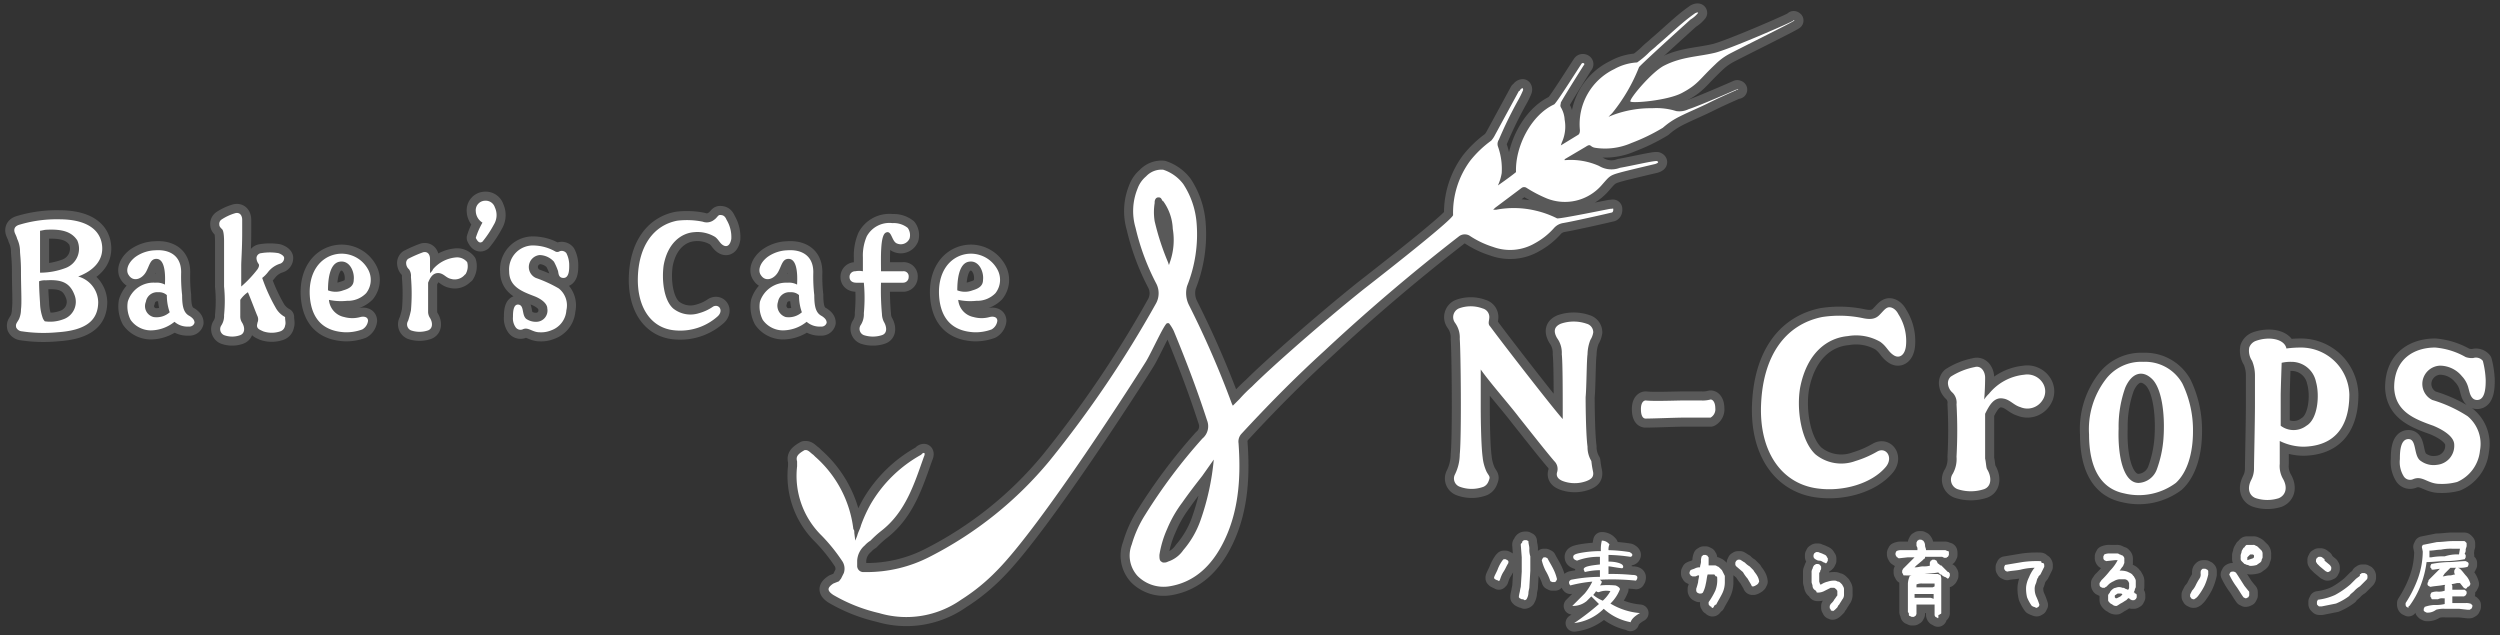
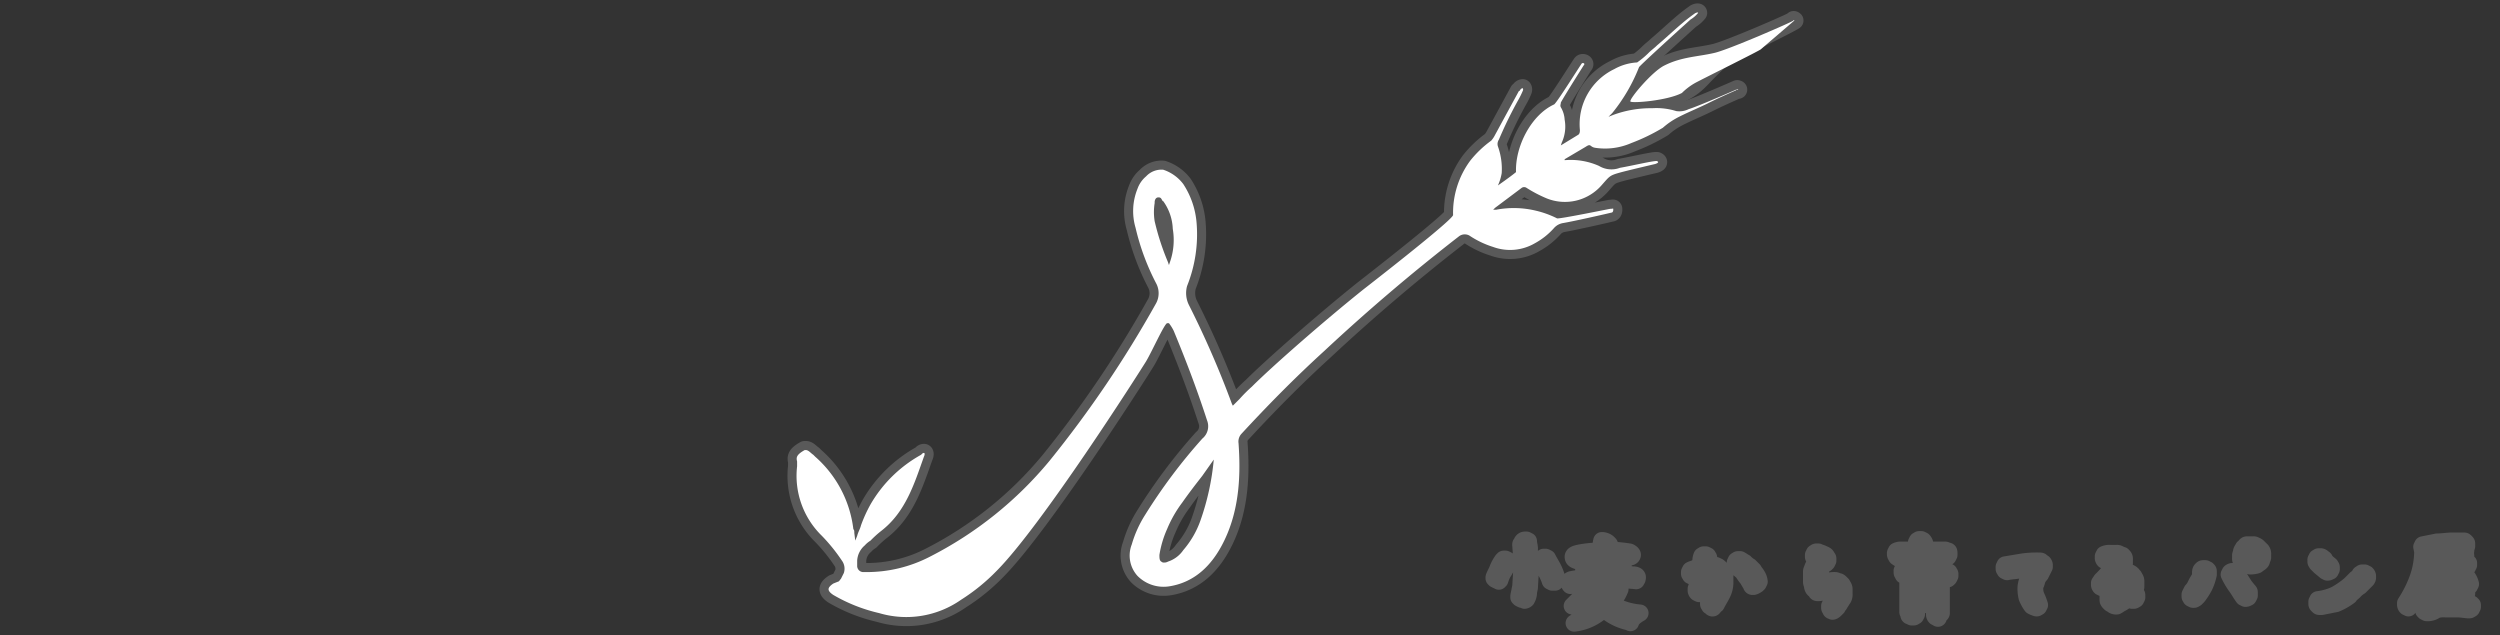
<svg xmlns="http://www.w3.org/2000/svg" id="レイヤー_1" data-name="レイヤー 1" viewBox="0 0 262.2 66.61">
  <rect x="0" y="0" width="262.2" height="66.61" fill="#333333" stroke="none" />
  <defs>
    <style>.cls-1,.cls-2{fill:#595959;stroke:#595959;stroke-linecap:round;stroke-linejoin:round}.cls-1{stroke-width:1.8px}.cls-2{stroke-width:1.9px}.cls-3{fill:#fff}</style>
  </defs>
  <path d="m157 60.85-.2-.1-.1-.1v-.1c.1-.3.3-.6.4-.9a4.05 4.05 0 0 1 .5-.9l.1-.1h.2l.2.1.1.1v.2c-.2.3-.3.6-.5.9s-.3.6-.4.9l-.1.1a.31.31 0 0 0-.2-.1m2.6 2-.2-.1-.1-.1v-.1a4.33 4.33 0 0 1 .1-.5 4.33 4.33 0 0 1 .1-.5l.1-1.6v-.6h0v-.9l-.1-1.3c0-.1 0-.1.1-.2s0-.1.1-.2a.35.35 0 0 1 .2-.1h.2l.2.1c0 .3.1.5.1.8a2.2 2.2 0 0 0 .1.8v1.5l-.1 1.7c0 .2-.1.4-.1.7a1.42 1.42 0 0 1-.2.6.35.35 0 0 1-.2.1.37.37 0 0 0-.3-.1m3.2-1.8-.2-.1a5.36 5.36 0 0 0-.5-1.1 4.87 4.87 0 0 1-.4-1.1l.1-.2.1-.1h.2l.2.1c.2.4.4.7.6 1.1a4.87 4.87 0 0 1 .4 1.1l-.1.2-.1.1h-.3M171 65.25a5.72 5.72 0 0 1-2.8-1.4 5.25 5.25 0 0 1-3.1 1.5 26.44 26.44 0 0 0 2.6-2l-.8-.8-.5.5a2.26 2.26 0 0 1-1.5.5l1.3-1.3A6 6 0 0 0 167 61a13.66 13.66 0 0 0-2.3.4c-.2-.2-.2-.5.1-.6a16 16 0 0 1 3-.3v-.7a7 7 0 0 0-1.6.2c0-.1-.1-.2-.1-.3 0-.3.8-.4 1.7-.5v-.8a6.37 6.37 0 0 0-2.4.4c-.3-.1-.4-.2-.4-.4s.2-.3.7-.4a11.8 11.8 0 0 1 2.2-.2 3.75 3.75 0 0 1 .1-1.1 1 1 0 0 1 .8.4 1.27 1.27 0 0 0-.1.6 16.35 16.35 0 0 1 2.2.2q.3.15.3.3a.22.22 0 0 1-.2.2 17.85 17.85 0 0 0-2.3-.2v.7c.8 0 1.4.2 1.5.4s0 .3-.1.3c-.8-.1-1.2-.2-1.4-.2v.8a21.75 21.75 0 0 1 2.5.1c.4 0 .6.1.5.4 0 .1-.1.1-.1.2a24.44 24.44 0 0 0-3.8-.1l.2.2a.76.76 0 0 1-.2.4 8.55 8.55 0 0 1 1.6 0c.1 0 .5.2.5.4a4.18 4.18 0 0 1-1 1.5 7.09 7.09 0 0 0 3.1 1c-.7.4-.9.7-1 1m-3.3-3.2a.37.37 0 0 1-.3-.1 4 4 0 0 1-.3.4 3.74 3.74 0 0 0 1 .6 3.92 3.92 0 0 0 .8-1 2.13 2.13 0 0 0-1.2.1M179.5 63.65l-.2-.1c0-.1-.1-.1-.1-.2v-.2a7.46 7.46 0 0 0 .7-1.2 3 3 0 0 0 .2-1.3c0-.1 0-.2-.1-.2s-.1-.1-.2-.2h-.7c-.1.3-.1.6-.2 1a3.18 3.18 0 0 1-.3.9.35.35 0 0 1-.2.1h-.2l-.2-.1a.35.35 0 0 1-.1-.2v-.2a6.37 6.37 0 0 0 .2-.7c0-.2.1-.5.1-.7h-.1c-.1 0-.2.1-.3.1h-.3l-.2-.1c0-.1-.1-.1-.1-.2V60l.1-.2c.2-.1.3-.1.5-.2a1.09 1.09 0 0 1 .5-.1c0-.2.1-.4.1-.6a1.27 1.27 0 0 1 .1-.6c.1 0 .1-.1.2-.1h.2l.2.1c0 .1.1.1.1.2v.8h.6a.37.37 0 0 1 .3.1c.1 0 .2.1.3.2l.2.2.3.6v.7a2.66 2.66 0 0 1-.3 1.2c-.2.4-.4.7-.6 1.1-.1 0-.1.1-.2.1-.1.3-.2.3-.3.2m4.4-2.2h-.1a.1.1 0 0 1-.1-.1c-.1-.2-.3-.5-.4-.7a4.23 4.23 0 0 1-.5-.7l-.7-.6a.35.35 0 0 1-.1-.2V59l.1-.2c.1 0 .1-.1.2-.1h.2c.2.1.3.2.5.3a2.18 2.18 0 0 0 .5.4l.3.3.1.1h0c.1.2.3.4.4.6a1.42 1.42 0 0 1 .2.6l-.1.2-.1.1c-.3.2-.4.2-.4.2M192.2 64.05h-.1a.1.1 0 0 1-.1-.1c0-.1-.1-.1-.1-.2v-.2l.1-.2.1-.1a1.38 1.38 0 0 0 .3-.4c.1-.1.2-.3.3-.4v-.4c0-.1 0-.1-.1-.2a.1.1 0 0 0-.1-.1c-.1-.1-.1-.1-.2-.1h-.3l-.6.3a1.45 1.45 0 0 1-.7.2c-.1 0-.2 0-.2-.1s-.1-.1-.2-.2a.52.52 0 0 1-.2-.4c0-.1-.1-.3-.1-.4v-1a.6.6 0 0 1 .1-.4.76.76 0 0 1 .2-.4c.1 0 .1-.1.2-.1h.2l.2.1c0 .1.1.1.1.2v.2a.35.35 0 0 1-.1.2c0 .1 0 .2-.1.2V61l.1.3h.1a2.12 2.12 0 0 1 .7-.3 2 2 0 0 1 .8-.1c.1 0 .2.1.3.1s.2.1.3.2l.1.1c.1.2.2.3.2.5v.6a.76.76 0 0 1-.2.5c-.1.2-.2.3-.3.5l-.1.1h0l-.1.2-.1.1h0l-.1.1c-.2.2-.3.2-.3.2m-.9-5.1c-.2-.1-.3-.2-.5-.2s-.3-.1-.5-.2c0-.1-.1-.1-.1-.2v-.2l.1-.2c.1 0 .1-.1.2-.1h.2c.2.1.3.1.5.2s.3.1.4.3.1.1.1.2v.2l-.1.2-.1.1a.31.31 0 0 0-.2-.1M203.9 60.45c-.1 0-.1 0-.2-.1s-.1-.1-.2-.1l-.2-.2h-.1c-.5.1-1.1.1-1.7.2a9.7 9.7 0 0 1-1.7.1h-.1a.1.1 0 0 1-.1-.1c0-.1-.1-.1-.1-.2v-.2l.1-.2.4-.4.5-.5.3-.3h-.7l-.9.1c-.1 0-.1 0-.2-.1a.1.1 0 0 1-.1-.1.35.35 0 0 1-.1-.2V58l.1-.2a1.09 1.09 0 0 1 .5-.1h1.7v-.2c0-.1-.1-.2-.1-.3v-.3l.1-.2c.1 0 .1-.1.2-.1h.2l.2.1a.76.76 0 0 1 .2.5c0 .2.1.3.1.5h2c.1 0 .2.1.3.1s.1.1.1.2v.2l-.1.2c-.1 0-.1.1-.2.1h-.2l-.2-.1h-1.8v.1a.1.1 0 0 1-.1.1l-.1.1-.1.1-.6.5h0l-.1.1-.1.1h.1c.3 0 .5-.1.8-.1a2.2 2.2 0 0 0 .8-.1v.1c-.1 0-.1-.1-.1-.2V59l.1-.2c.1 0 .1-.1.2-.1h.2l.2.1.1.2c0 .1.1.1.2.2s.1.1.2.1l.1.1.2.2.2.2.1.1.1.1h.1c0 .1.1.1.1.2v.2l-.1.2-.1.1c-.3-.2-.3-.2-.4-.2m-.7 4.3-.2-.1a.35.35 0 0 1-.1-.2v-1.1H201v1l-.1.2c-.1 0-.1.1-.2.1h-.2l-.2-.1c-.1 0-.1-.1-.1-.2s0-.1-.1-.2v-3a2.35 2.35 0 0 1 .2-.8 5 5 0 0 1 1.2-.2h1.7c.1 0 .2.1.3.1a.9.9 0 0 1 .1.5v3.5a.1.1 0 0 1-.1.1.35.35 0 0 1-.2.1c0 .3 0 .4-.1.3m-.4-2h0v-.5h-2v.4h1.7l.3.1Zm.1-1.3v-.3h-1.3a1.27 1.27 0 0 0-.6.1v.3h1.7ZM213.3 63.65l-.2-.1a4.05 4.05 0 0 1-.5-.9 3.75 3.75 0 0 1-.1-1.1 2.93 2.93 0 0 1 .3-1 4.05 4.05 0 0 1 .5-.9l.1-.1h-.1a6.75 6.75 0 0 0-1.4.2c-.5.1-.9.1-1.4.2l-.2-.1c0-.1-.1-.1-.1-.2v-.2l.1-.2 1.8-.3a10.87 10.87 0 0 1 1.8-.1c.1 0 .2 0 .2.1s.1.1.2.1a.35.35 0 0 1 .1.2v.2l-.1.2h0l-.1.2h0l-.2.4h0l-.2.2a.35.35 0 0 1-.1.2c-.1.2-.1.4-.2.6a1.27 1.27 0 0 0-.1.6 1.88 1.88 0 0 0 .2.8 6.89 6.89 0 0 1 .3.8l-.1.2c-.1 0-.1.1-.2.1s-.2-.1-.3-.1M222 63.55a.6.6 0 0 1-.4-.1c-.1-.1-.2-.1-.3-.2s-.2-.2-.2-.3v-.4a.37.37 0 0 1 .1-.3c.1-.1.1-.2.2-.3s.3-.3.5-.3a.85.85 0 0 1 .7 0 .37.37 0 0 1 .3.1c.1 0 .2.1.3.1a.37.37 0 0 0 .1-.3v-.4l-.1-.2a.52.52 0 0 0-.4-.2h-.5a1.42 1.42 0 0 0-.6.2 2.19 2.19 0 0 0-.5.3h0l-.2.2-.1.1c-.1 0-.1.1-.2.1h-.2l-.2-.1a.35.35 0 0 1-.1-.2v-.2l.2-.3a9 9 0 0 0 .9-1 4.44 4.44 0 0 0 .8-1.1h-.3l-.9.1-.2-.1a.35.35 0 0 1-.1-.2v-.2l.1-.2a1.27 1.27 0 0 1 .6-.1h.7a.37.37 0 0 1 .3.1c.1 0 .2.1.3.1l.1.1a.37.37 0 0 1 .1.3v.4c-.1.2-.1.3-.2.4s-.2.3-.3.4a2.2 2.2 0 0 1 .8.1c.2.1.5.2.6.4l.1.1h0c.1.2.2.3.2.5v.6c0 .1-.1.2-.1.3s-.1.2-.1.3h.1v.1h.1c.1.1.1.1.1.2v.2l-.1.2c-.1 0-.1.1-.2.1h-.2l-.2-.1-.1-.1h-.1l-.1.1h0l-.1.1c-.2.1-.3.2-.5.3s-.3.2-.5.3m.4-1 .1-.1.1-.1c-.1-.1-.1-.1-.2-.1h-.3l-.3.2v.2l.1.1h.1ZM230 62.85l-.2-.1c0-.1-.1-.1-.1-.2v-.2l.1-.2.1-.2a2.09 2.09 0 0 0 .4-.6 5.74 5.74 0 0 1 .4-.7.75.75 0 0 0 .1-.5c0-.2 0-.3.1-.4s.1-.1.2-.1h.2l.2.1c.1.1.1.1.1.2v.3a5.64 5.64 0 0 1-.4 1.2 6.73 6.73 0 0 1-.7 1.1l-.2.2h0c-.1 0-.1.1-.2.1h-.1m5.5-.1-.2-.1c-.3-.4-.5-.8-.8-1.2a7.46 7.46 0 0 1-.7-1.2l.1-.2a.35.35 0 0 1 .2-.1h.2l.2.1.2.3h0l.7 1.1.4.5c.1.1.1.1.1.2v.3l-.1.2c-.1 0-.1.1-.3.1h0m.5-3.4c-.1 0-.2-.1-.3-.1s-.2-.1-.3-.1l-.1-.1-.2-.2a.37.37 0 0 1-.1-.3v-.3c0-.1.1-.3.1-.4s.1-.2.2-.4c.1 0 .1-.1.2-.2s.1-.1.2-.1h.6a.37.37 0 0 1 .3.1c.1 0 .2.1.3.2l.2.2a.52.52 0 0 1 .2.4v.4c0 .1-.1.2-.1.3a.35.35 0 0 1-.1.2h0c-.1.1-.3.2-.4.3a2.25 2.25 0 0 1-.7.1m.3-.8.1-.1v-.2c-.1-.1-.1-.1-.2-.1h-.2l-.1.1-.2.2v.2h0v.1l.6-.2ZM244.1 60l-.2-.1-.6-.5-.3-.3c0-.1-.1-.1-.1-.2v-.2l.1-.2c.1 0 .1-.1.2-.1h.2a.35.35 0 0 1 .2.1c.1.1.2.1.2.2v.1l.6.5c0 .1.1.1.1.2v.2l-.1.2c-.1 0-.1.1-.3.1h0m-.6 3.6h-.2c-.1 0-.1 0-.2-.1s-.1-.1-.1-.2v-.2l.1-.2a6.07 6.07 0 0 0 1.8-.5 9.06 9.06 0 0 0 1.6-1.1l.6-.6.4-.3v-.1a.1.1 0 0 1 .1-.1c.1-.1.1-.1.2-.1h.2l.2.1a.35.35 0 0 1 .1.2v.2a.35.35 0 0 1-.1.2l-.2.2h0l-.2.2-.2.2-.1.1a2.65 2.65 0 0 0-.6.5c-.2.2-.4.3-.5.5a6.38 6.38 0 0 1-1.4.8l-1.5.3M252.6 63.75l-.2-.1a.35.35 0 0 1-.1-.2v-.2a12.64 12.64 0 0 0 1.3-2.6 8.68 8.68 0 0 0 .5-2.8l-.1-.5.1-.2 1.5-.3c.5 0 1.1-.1 1.6-.1h1.2c.1 0 .1 0 .2.1s.1.1.1.2v.2c0 .1-.1.3-.1.4a.6.6 0 0 1-.1.4c0 .1.1.1.1.2v.2l-.1.2a12.31 12.31 0 0 1-2 .2c-.7 0-1.3.1-2 .1a10.55 10.55 0 0 1-.6 2.4 9.41 9.41 0 0 1-1.2 2.2c-.1 0-.1.1-.1.2h0m1.9.5-.2-.1-.1-.1v-.2l.1-.2a3.55 3.55 0 0 1 1-.2 4.1 4.1 0 0 0 1.1-.1v-.6h-.2a.9.9 0 0 0-.5.1h-.6a.1.1 0 0 1-.1-.1c0-.1-.1-.1-.1-.2v-.2l.1-.2a1.48 1.48 0 0 1 .7-.1 1.7 1.7 0 0 0 .7-.1v-.5l.1-.2c.1 0 .1-.1.2-.1h.2l.2.1a.37.37 0 0 1 .1.3v.3h1.2c.1 0 .1 0 .2.1l.1.1v.2l-.1.2c-.1 0-.1.1-.2.1h-1.2v.7h1.4a1.27 1.27 0 0 1 .6.1.1.1 0 0 0 .1.1v.2l-.1.2c-.1 0-.1.1-.2.1h-.2l-.9-.1h-1.5a2.77 2.77 0 0 0-.9.1 1.43 1.43 0 0 1-1 .3m4.1-2.5-.2-.1-.4-.5h-.3a6.75 6.75 0 0 1-1.4.2c-.5.1-.9.1-1.4.2l-.2-.1-.1-.1v-.2l.1-.2h0v-.1l.2-.2.1-.1.1-.1.7-.7.1-.1h0l-.7.1h-.1a.1.1 0 0 1-.1-.1.1.1 0 0 0-.1-.1v-.2l.1-.2a11 11 0 0 1 1.8-.2c.6 0 1.2-.1 1.8-.1l.2.1.1.1v.2l-.1.2a2.77 2.77 0 0 1-.9.1h-.9l-.1.1-.4.4-.1.1-.2.3h0c.2 0 .4-.1.7-.1s.4-.1.6-.1a.35.35 0 0 1-.1-.2v-.2l.1-.2.1-.1h.2l.2.1.1.1c.2.2.4.5.6.7a2 2 0 0 1 .4.8l-.1.2a.35.35 0 0 1-.2.1c-.1.2-.2.2-.2.2m-.7-3.6h0l.1-.6h-.8a4.87 4.87 0 0 0-1.2.1c-.4 0-.8.1-1.2.1v.7h.2a7.08 7.08 0 0 1 1.4-.1 4.14 4.14 0 0 1 1.5-.2" class="cls-1" />
-   <path d="M10.3 31.65c0 1.9-1.2 3-4.3 3.2a15.28 15.28 0 0 1-3.7-.1.72.72 0 0 1-.6-.4c-.1-.4.1-.5.3-.9a2.51 2.51 0 0 0 .2-1c.1-.7 0-2.2 0-4 0-1.2-.1-1.8-.1-2.1a3.08 3.08 0 0 0-.3-1.3c-.1-.4-.3-.6-.3-.9s.2-.5.6-.6A13.51 13.51 0 0 1 6.2 23c2.9 0 4.3 1.1 4.5 2.7s-.9 2.7-2.5 3.3a2.85 2.85 0 0 1 2.1 2.7m-5.5-7.6c-.1 0-.5.1-.6.1v4.4a7.63 7.63 0 0 0 2.7-.5 2.16 2.16 0 0 0 1.2-2.9c-.6-.9-1.6-1.2-3.3-1.1m3 6.8c-.5-1.3-1.4-1.6-3-1.5a1.7 1.7 0 0 0-.7.1c0 1 .1 2.2.1 2.3a5 5 0 0 0 .3 1.6 1.24 1.24 0 0 0 .2.3 3.85 3.85 0 0 0 1.9-.2 1.94 1.94 0 0 0 1.2-2.6M20.4 33.85a.55.55 0 0 1-.6.4 2.06 2.06 0 0 1-1.5-.5 4 4 0 0 1-2.5.9 2.6 2.6 0 0 1-2.1-1.1 3.08 3.08 0 0 1-.3-1.9 2.81 2.81 0 0 1 2.9-2 1.8 1.8 0 0 1 1 .2h0c0-.3.2-2.7-.9-2.7-.6 0-.7.6-1 1.2-.4.9-1.4 1.3-1.9.5-.3-.4-.2-1.2.7-1.9a3.77 3.77 0 0 1 2.1-.7c1.4-.1 2.7.5 2.7 2.3a17 17 0 0 0 .1 2.4c0 1.3.2 1.9.8 2.2.3.2.5.4.5.7m-4.3-.6a2.07 2.07 0 0 0 1.7-.5 5.23 5.23 0 0 1-.3-1.8 1.22 1.22 0 0 0-.9-.3 1.2 1.2 0 0 0-1.3 1 1.18 1.18 0 0 0 .8 1.6M29.9 34.15a.74.74 0 0 1-.5.6 2.77 2.77 0 0 1-1.8 0c-.2-.1-.5-.2-.6-.4s0-.4 0-.5a.85.85 0 0 0 0-.7c-.1-.2-.7-1.8-1-2.5a3 3 0 0 0-.8.8v1.7a1.17 1.17 0 0 0 .2.7c.3.5.3 1.1-.2 1.3a2.48 2.48 0 0 1-1.7 0 .69.69 0 0 1-.3-1 1.82 1.82 0 0 0 .3-1.1 15 15 0 0 0 0-3v-4.7c0-.2 0-1.1-.2-1.3s-.3-.3-.3-.5a.55.55 0 0 1 .2-.5 5.23 5.23 0 0 1 1.5-.7c.5-.1.7.3.7.7v1.4c0 1.6-.1 2.9-.1 3.4v2.2h0a12.11 12.11 0 0 0 1.7-1.8c.2-.3.2-.5.1-.6a1.07 1.07 0 0 1-.2-.6.54.54 0 0 1 .5-.5 5.44 5.44 0 0 1 1.8 0c.3.1.6.3.6.5a.62.62 0 0 1-.4.6 2.54 2.54 0 0 0-1.3.9 3.39 3.39 0 0 1-.6.6 18 18 0 0 0 1.4 3.1 2.41 2.41 0 0 0 1 1c0 .4.1.6 0 .9M38.6 33.65a1.21 1.21 0 0 1-.6.9 4.84 4.84 0 0 1-1.8.3c-2.2-.1-3.5-1.3-3.7-3.7-.2-2.6 1.1-4.2 2.8-4.5a3.16 3.16 0 0 1 3.3 1.6 2.26 2.26 0 0 1-.2 2.5 2.67 2.67 0 0 1-2 .8 6.08 6.08 0 0 1-1.9-.1 2 2 0 0 0 1.6 1.8 3.17 3.17 0 0 0 1.7 0c.4-.1.8 0 .8.4m-3-6.2c-1.1.2-1.2 2.1-1.2 3a2.2 2.2 0 0 0 1.6 0c.7-.2 1.1-.5 1.1-1.1.1-.8-.4-2.1-1.5-1.9M48.8 28.75a1.38 1.38 0 0 1-1.5.5c-.5-.1-.7-.5-1.2-.6-.7-.1-1 .5-1.2 1v3a1.17 1.17 0 0 0 .2.7c.3.5.3 1.1-.2 1.3a2.77 2.77 0 0 1-1.8 0 .69.69 0 0 1-.3-1 9.68 9.68 0 0 0 .3-1.1 20.3 20.3 0 0 0 0-3.5 1.2 1.2 0 0 0-.2-.8.86.86 0 0 1-.3-.6.55.55 0 0 1 .2-.5 12.62 12.62 0 0 1 1.6-.7c.5-.1.7.3.7.7v1.5c.1-.1.3-.3.3-.4A3.59 3.59 0 0 1 47.8 27a1.35 1.35 0 0 1 1.2.5 1.62 1.62 0 0 1-.2 1.3M51.8 23.55a11.13 11.13 0 0 1-1.2 1.8c-.3.2-.5 0-.7-.4a7.74 7.74 0 0 1 .7-1.6 1.47 1.47 0 0 1-.7-1.2 1 1 0 0 1 1-1.1 1 1 0 0 1 1 .7 1.9 1.9 0 0 1-.1 1.8M59.7 27.85c0 .4 0 1.3-.6 1.3s-.5-.6-.6-.8a6.31 6.31 0 0 0-.4-.9 2.08 2.08 0 0 0-1.5-.7 1.26 1.26 0 0 0-.4 2.4 13.82 13.82 0 0 1 2.4 1.1 2.26 2.26 0 0 1 .8 2.3 2.39 2.39 0 0 1-1.6 2.1 2.74 2.74 0 0 1-1.2.2c-.8 0-1.2-.6-1.8-.3a.62.62 0 0 1-.7-.2 1.61 1.61 0 0 1-.3-1.1c0-.4 0-1.4.6-1.3s.3 1.1.8 1.5a1.8 1.8 0 0 0 1.1.3 1.18 1.18 0 0 0 1.1-1.4c0-.5-.6-1-1.4-1.3-1.3-.5-2.6-1-2.6-2.6a2.51 2.51 0 0 1 2.7-2.7 4.83 4.83 0 0 1 2.1.6.45.45 0 0 0 .5 0 .62.62 0 0 1 .7.2 2.77 2.77 0 0 1 .3 1.3M76.7 25.05c-.1.6-.4.9-.8.7s-.5-.6-.9-.9a3.57 3.57 0 0 0-2.2-.5c-1.4.1-2.8 1.2-3.2 3.5-.2 1.5 0 3.6 1 4.5a2.9 2.9 0 0 0 2.7.5 4.82 4.82 0 0 0 1.5-.7c.6-.3 1.1.4.5 1a5.89 5.89 0 0 1-4.5 1.5c-2.5-.2-4-2.4-3.9-5.6s1.6-5.4 4.1-5.9a8.35 8.35 0 0 1 2.7.1 1.23 1.23 0 0 0 1.2-.2c.3-.2.4-.5.6-.5s.5 0 .7.5a3.51 3.51 0 0 1 .5 2M86.7 33.85a.55.55 0 0 1-.6.4 2.06 2.06 0 0 1-1.5-.5 4 4 0 0 1-2.5.9 2.6 2.6 0 0 1-2.1-1.1 3.08 3.08 0 0 1-.3-1.9 2.89 2.89 0 0 1 2.9-2 1.8 1.8 0 0 1 1 .2h0c0-.3.2-2.7-.9-2.7-.6 0-.7.6-1 1.2-.4.9-1.4 1.3-1.9.5-.3-.4-.2-1.2.7-1.9a3.77 3.77 0 0 1 2.1-.7c1.4-.1 2.7.5 2.7 2.3a17 17 0 0 0 .1 2.4c0 1.3.2 1.9.8 2.2.3.2.5.4.5.7m-4.3-.6a2.07 2.07 0 0 0 1.7-.5 5.23 5.23 0 0 1-.3-1.8 1.22 1.22 0 0 0-.9-.3 1.2 1.2 0 0 0-1.3 1 1.25 1.25 0 0 0 .8 1.6M92.4 28.45h2.3a.53.53 0 0 1 .6.6.58.58 0 0 1-.6.6h-2.3a27.4 27.4 0 0 0 .1 3.3 1.88 1.88 0 0 0 .2.8c.3.5.4 1.2-.2 1.4a3.08 3.08 0 0 1-1.9 0 .71.71 0 0 1-.3-1.1 2.1 2.1 0 0 0 .3-1.2 17.09 17.09 0 0 0 0-3.2h-.8c-.4 0-.7-.2-.7-.6a.58.58 0 0 1 .6-.6 2.13 2.13 0 0 1 .8 0V27a5.09 5.09 0 0 1 .4-2.2 2.7 2.7 0 0 1 2.7-1.4 2.35 2.35 0 0 1 1.6.5 1.31 1.31 0 0 1 .2 1.1 1 1 0 0 1-1.4.5c-.5-.3-.5-1.4-1.1-1.1s-.5 2.7-.5 4.1M104.6 33.65a1.21 1.21 0 0 1-.6.9 4.84 4.84 0 0 1-1.8.3c-2.2-.1-3.5-1.3-3.7-3.7-.2-2.6 1.1-4.2 2.8-4.5a3.16 3.16 0 0 1 3.3 1.6 2.26 2.26 0 0 1-.2 2.5 2.67 2.67 0 0 1-2 .8 6.08 6.08 0 0 1-1.9-.1 2 2 0 0 0 1.6 1.8 3.17 3.17 0 0 0 1.7 0c.4-.1.8 0 .8.4m-3-6.2c-1.1.2-1.2 2.1-1.2 3a2.2 2.2 0 0 0 1.6 0c.7-.2 1.1-.5 1.1-1.1.1-.8-.4-2.1-1.5-1.9M167.1 49.65c0 .4-.2.6-.7.8a3.58 3.58 0 0 1-2.5 0q-.75-.3-.6-.9a1.14 1.14 0 0 0-.3-1.2c-1.1-1.3-2.5-3.1-3.7-4.6-.9-1.2-3.1-3.7-4-5v4s0 3.7.2 5.2a4.8 4.8 0 0 0 .4 1.5c.2.4.4.5.3.8s-.2.6-.6.8a3.58 3.58 0 0 1-2.5 0 .92.92 0 0 1-.5-1.3 4.84 4.84 0 0 0 .5-2.1c.2-2 .1-10.9 0-12.1a2.62 2.62 0 0 0-.5-1.7 1 1 0 0 1 .4-1.5 3.58 3.58 0 0 1 2.5 0 .93.93 0 0 1 .7.9c0 .4-.2.7.1 1 1.4 1.9 6.6 8.6 7.6 9.7 0-2.8 0-5.9-.1-6.8a2.62 2.62 0 0 0-.5-1.7c-.4-.7-.3-1.2.4-1.5a4.16 4.16 0 0 1 2.7 0 .93.93 0 0 1 .7.9 2 2 0 0 1-.3.8 4.31 4.31 0 0 0-.3 1.5c-.1.7-.1 3.5-.2 4.5 0 0 0 3.7.2 5.2a2.82 2.82 0 0 0 .4 1.5c.1.9.2 1.1.2 1.3M176.6 42h1.8a3.08 3.08 0 0 0 1-.1c.3 0 .5.4.5.9h0a1 1 0 0 1-.5 1h-2.9c-.7 0-3.2.1-3.9.1-.3 0-.5-.3-.5-1s.3-.9.5-.9c.8.1 3.3 0 4 0M199.9 36.25c-.1 1-.7 1.4-1.3 1s-.7-.9-1.4-1.4a5.09 5.09 0 0 0-3.4-.6c-2.2.2-4.3 1.8-5 5.4-.4 2.3.1 5.6 1.6 7a4.28 4.28 0 0 0 4.2.7 10.68 10.68 0 0 0 2.3-1c.9-.5 1.7.6.9 1.6-1.5 1.8-4.5 2.6-7 2.3-3.8-.4-6.3-3.7-6.1-8.8s2.5-8.4 6.4-9.2a12 12 0 0 1 4.2.1c.9.2 1.4.1 1.8-.3s.6-.7.9-.8.8.1 1.1.7a5.22 5.22 0 0 1 .8 3.3M214.2 42a1.87 1.87 0 0 1-2.3.7c-.7-.2-1.1-.8-1.8-.9-1-.2-1.5.8-1.9 1.6v4.7c.1.4.1.9.2 1.1.5.8.5 1.8-.3 2.1a4.47 4.47 0 0 1-2.8 0 1.07 1.07 0 0 1-.5-1.6 3.13 3.13 0 0 0 .4-1.8 50.12 50.12 0 0 0 0-5.5 1.47 1.47 0 0 0-.4-1.2 1.39 1.39 0 0 1-.5-1 .91.91 0 0 1 .3-.7 7.24 7.24 0 0 1 2.5-1c.7-.2 1.1.5 1.1 1.1 0 .1 0 1.2-.1 2.3a3.17 3.17 0 0 1 .5-.6 5.45 5.45 0 0 1 3.7-2 1.92 1.92 0 0 1 1.9.8 1.65 1.65 0 0 1 0 1.9M230 45.25c0 2.3-.6 4.3-1.8 5.4a6.5 6.5 0 0 1-5.4 1.1c-2.5-.5-3.7-2.7-3.7-6.2a8.61 8.61 0 0 1 1.7-5.7 4.67 4.67 0 0 1 4-1.9 4.46 4.46 0 0 1 4.1 2.3 11.22 11.22 0 0 1 1.1 5m-3.8 4a11.92 11.92 0 0 0 .7-3.2c.2-2.7-.2-5.5-1.3-6.4-.9-.8-2-.6-2.7 1a12.13 12.13 0 0 0-.7 4.3c-.1 2.9.5 5.7 2.1 5.7a2.15 2.15 0 0 0 1.9-1.4M246.4 41.35c0 1.8-.4 5.4-4.8 5.5a5.73 5.73 0 0 1-2.5-.6h0v2.4a2.7 2.7 0 0 0 .3 1.5c.6 1 .3 1.8-.4 2.1a3.93 3.93 0 0 1-2.4 0c-.6-.2-1-.9-.5-1.9a2.54 2.54 0 0 0 .3-1.2c0-.7.1-4.9.1-6.8v-3a4 4 0 0 0-.3-1.5 1.9 1.9 0 0 1-.3-1.4 1.16 1.16 0 0 1 .7-.7c1.4-.5 3-.2 3.2.8a11.45 11.45 0 0 1 1.5-.1 5.08 5.08 0 0 1 5.1 4.9m-3.5-1.3a2.62 2.62 0 0 0-2.6-2.1 4.14 4.14 0 0 0-1 .1c0 .1-.1 2.8-.1 3.5v3.1a2.23 2.23 0 0 0 2.7 0c1.2-.7 1.4-3.2 1-4.6M260.7 39.85c0 .6 0 2.1-.9 2.1-.7 0-.8-.9-.9-1.2a2.79 2.79 0 0 0-.7-1.3 3 3 0 0 0-2.3-1.1 1.94 1.94 0 0 0-1.8 1.5 1.88 1.88 0 0 0 1 2.1 14.33 14.33 0 0 1 3.7 1.7 3.77 3.77 0 0 1 1.3 3.6 4 4 0 0 1-2.4 3.3 6.17 6.17 0 0 1-1.8.2c-1.3 0-1.8-.9-2.8-.5a.78.78 0 0 1-1-.3 2.82 2.82 0 0 1-.4-1.8c0-.6 0-2.1.9-2.1s.5 1.8 1.3 2.3a2.29 2.29 0 0 0 1.7.4 2 2 0 0 0 1.8-2.1c0-.8-1-1.5-2.2-2-2-.7-4-1.5-4.1-4 0-3.1 2.2-4.2 4.3-4.2a7.76 7.76 0 0 1 3.2 1 2 2 0 0 0 .8.1.91.91 0 0 1 1 .3 9.43 9.43 0 0 1 .3 2" class="cls-2" />
  <path d="M182.2 9.35s-4.1 1.8-5.1 2.1a2.18 2.18 0 0 1-1.3.2 6.93 6.93 0 0 0-2.5-.3 11.41 11.41 0 0 0-4.1.7l-.5.2.4-.4a18.19 18.19 0 0 0 2.8-4.8c.1-.2 4.4-4.1 5.4-5a3 3 0 0 0 .8-.7c0-.1-.3 0-.4.1-1.3.9-2.7 2.3-3.9 3.3-.3.3-.6.5-.9.8l-.1.1a8.7 8.7 0 0 1-1.1.9 5.49 5.49 0 0 0-2.4.7 6.41 6.41 0 0 0-3.6 6.4c0 .1 0 .4-.2.5l-1.8 1.1.1-.3a4 4 0 0 0 .3-2.4 2.84 2.84 0 0 0-.4-1.3c-.1-.2 0-.3 0-.5.5-.9 2.4-3.9 2.4-3.9.2-.2-.1-.3-.2-.2s-2.6 4.1-2.9 4.3c-2.4 1.1-4.1 4.4-4 7.1-.6.5-1.9 1.4-1.9 1.4a5 5 0 0 0 .4-1.3 7 7 0 0 0-.4-2.8.82.82 0 0 1 .1-.7 43.66 43.66 0 0 1 2-4.1 8.92 8.92 0 0 0 .5-1c.1-.2 0-.3 0-.3s-.1 0-.2.1h0c-.1.1-.1.2-.2.2l-2.5 4.6a2.88 2.88 0 0 1-.4.6 11.22 11.22 0 0 0-2.2 2.1 9.2 9.2 0 0 0-1.8 5.7c0 .4-5.8 5-9.4 7.8-4 3.2-9.5 8-11.7 10.2a15.93 15.93 0 0 0-1.3 1.3l-.6.6-.1.1-.1-.2A99.17 99.17 0 0 0 124.7 32a2.8 2.8 0 0 1-.2-2 14.56 14.56 0 0 0 1-6.6 8.7 8.7 0 0 0-1.4-4.1 4.34 4.34 0 0 0-2.1-1.5 2.2 2.2 0 0 0-1.8.7 3 3 0 0 0-.9 1.3 6.22 6.22 0 0 0-.2 4.1 24.65 24.65 0 0 0 2.2 5.9 2.22 2.22 0 0 1-.1 2.1 116.36 116.36 0 0 1-11.1 16.4 39.58 39.58 0 0 1-12.6 10.1 14.39 14.39 0 0 1-6.7 1.6h-.3a.65.65 0 0 1-.6-.6v-.6a2.26 2.26 0 0 1 .8-1.6 2.65 2.65 0 0 1 .6-.5 11 11 0 0 1 1.1-1c2.6-2 3.5-5 4.5-7.8.1-.2.1-.4 0-.4a.31.31 0 0 0-.2.1l-.1.1a13.91 13.91 0 0 0-5.3 5.2 14.72 14.72 0 0 0-1 2.2c-.1.4-.3.7-.4 1.1l-.2.5-.1-.8c0-.2 0-.3-.1-.4a12 12 0 0 0-4-7.6l-.2-.2c-.3-.2-.5-.5-.8-.5h-.1c-.9.5-.9.8-.8 1.2v.5a8.78 8.78 0 0 0 2.6 7.3 18.33 18.33 0 0 1 2.1 2.6 1.43 1.43 0 0 1 .2 1.3l-.3.6c-.1.1-.2.3-.3.3l-.5.2c-.3.2-.5.4-.5.6s.2.4.5.6a17.11 17.11 0 0 0 4.8 1.9 10 10 0 0 0 8.6-1.4 20.29 20.29 0 0 0 3.7-3c4.7-4.7 14.9-20.7 15.7-22 .6-1 1.9-3.9 2.2-4h.2a4.45 4.45 0 0 1 .5.8c1.2 2.9 2.4 6 3.5 9.4a1.67 1.67 0 0 1-.5 1.9 57.58 57.58 0 0 0-6 8 12 12 0 0 0-1.4 3.1 3.18 3.18 0 0 0 .6 3.3 3.85 3.85 0 0 0 3.3 1.1c2.6-.4 4.5-2.1 5.8-4.8 1.7-3.5 1.7-7.3 1.5-10.2a1.21 1.21 0 0 1 .3-1c2.5-2.7 5.3-5.6 8.7-8.7q6.75-6.3 14.1-12a1 1 0 0 1 1.1-.1 9.65 9.65 0 0 0 2.5 1.2 5.17 5.17 0 0 0 4.4-.4 7.42 7.42 0 0 0 2-1.6 1.62 1.62 0 0 1 .9-.5c1.2-.2 4.7-1 5.1-1.1.1 0 .2-.1.2-.3s0-.1-.3-.1c-.1 0-5.4 1.1-5.6 1a10.06 10.06 0 0 0-2.2-.8 9.88 9.88 0 0 0-4.2-.1h-.3l.2-.2 2-1.5.8-.6a.45.45 0 0 1 .5 0 13.9 13.9 0 0 0 2.1 1.1 5.11 5.11 0 0 0 5.8-1.4c.8-.9.8-1 1.9-1.3.7-.2 3.7-.9 3.7-.9.3-.1.4-.2.2-.3s-2.7.5-3.9.7a2.52 2.52 0 0 1-2.2-.2 7.3 7.3 0 0 0-3.6-.6v-.1l2.2-1.3c.6-.4.4 0 1 .1a6.86 6.86 0 0 0 3.8-.5 20.09 20.09 0 0 0 3.3-1.6 8 8 0 0 1 1.8-1.2c1-.5 2-.9 3-1.4s1.9-.9 2.8-1.3a.1.1 0 0 0 .1-.1c.3.1.2-.1.1 0m-59.5 18.1-.1.3-.1-.3a26.44 26.44 0 0 1-1.4-4.3 6 6 0 0 1 0-1.9v-.1c0-.2.1-.5.4-.5s.3.2.4.3a.1.1 0 0 0 .1.1 5.3 5.3 0 0 1 1 2.9 7 7 0 0 1-.3 3.5m3.2 27.1a9.68 9.68 0 0 1-1.8 3.1 3.11 3.11 0 0 1-1.6 1.2.76.76 0 0 1-.4.1.37.37 0 0 1-.3-.1c-.2-.1-.2-.4-.2-.7a10.67 10.67 0 0 1 .8-2.7 12.75 12.75 0 0 1 1.6-2.8c.7-1 1.4-1.9 2.1-2.8l1.2-1.7a26.39 26.39 0 0 1-1.4 6.4" class="cls-2" />
  <path d="M188.2 2.15s-.1-.1-.1 0-6.9 3.1-8.3 3.4c-1.7.4-3.4.4-5.2 1.3-1.3.6-3.8 3.6-3.6 3.8s3.9-.1 5.4-.9c1.7-.9 1.8-1.4 3.5-3a6.42 6.42 0 0 1 1.3-1c.5-.3 7-3.5 7-3.6h0" class="cls-2" />
-   <path d="M10.3 31.65c0 1.9-1.2 3-4.3 3.2a15.28 15.28 0 0 1-3.7-.1.72.72 0 0 1-.6-.4c-.1-.4.1-.5.3-.9a2.51 2.51 0 0 0 .2-1c.1-.7 0-2.2 0-4 0-1.2-.1-1.8-.1-2.1a3.08 3.08 0 0 0-.3-1.3c-.1-.4-.3-.6-.3-.9s.2-.5.6-.6A13.51 13.51 0 0 1 6.2 23c2.9 0 4.3 1.1 4.5 2.7s-.9 2.7-2.5 3.3a2.85 2.85 0 0 1 2.1 2.7m-5.5-7.6c-.1 0-.5.1-.6.1v4.4a7.63 7.63 0 0 0 2.7-.5 2.16 2.16 0 0 0 1.2-2.9c-.6-.9-1.6-1.2-3.3-1.1m3 6.8c-.5-1.3-1.4-1.6-3-1.5a1.7 1.7 0 0 0-.7.1c0 1 .1 2.2.1 2.3a5 5 0 0 0 .3 1.6 1.24 1.24 0 0 0 .2.3 3.85 3.85 0 0 0 1.9-.2 1.94 1.94 0 0 0 1.2-2.6M20.4 33.85a.55.55 0 0 1-.6.4 2.06 2.06 0 0 1-1.5-.5 4 4 0 0 1-2.5.9 2.6 2.6 0 0 1-2.1-1.1 3.08 3.08 0 0 1-.3-1.9 2.81 2.81 0 0 1 2.9-2 1.8 1.8 0 0 1 1 .2c0-.3.2-2.7-.9-2.7-.6 0-.7.6-1 1.2-.4.9-1.4 1.3-1.9.5-.3-.4-.2-1.2.7-1.9a3.77 3.77 0 0 1 2.1-.7c1.4-.1 2.7.5 2.7 2.3a17 17 0 0 0 .1 2.4c0 1.3.2 1.9.8 2.2.3.2.5.4.5.7m-4.3-.6a2.07 2.07 0 0 0 1.7-.5 5.23 5.23 0 0 1-.3-1.8 1.22 1.22 0 0 0-.9-.3 1.2 1.2 0 0 0-1.3 1 1.18 1.18 0 0 0 .8 1.6M29.9 34.15a.74.74 0 0 1-.5.6 2.77 2.77 0 0 1-1.8 0c-.2-.1-.5-.2-.6-.4s0-.4 0-.5a.85.85 0 0 0 0-.7c-.1-.2-.7-1.8-1-2.5a3 3 0 0 0-.8.8v1.7a1.17 1.17 0 0 0 .2.7c.3.5.3 1.1-.2 1.3a2.48 2.48 0 0 1-1.7 0 .69.69 0 0 1-.3-1 1.82 1.82 0 0 0 .3-1.1 15 15 0 0 0 0-3v-4.7c0-.2 0-1.1-.2-1.3s-.3-.3-.3-.5a.55.55 0 0 1 .2-.5 5.23 5.23 0 0 1 1.5-.7c.5-.1.7.3.7.7v1.4c0 1.6-.1 2.9-.1 3.4v2.2a12.11 12.11 0 0 0 1.7-1.8c.2-.3.2-.5.1-.6a1.07 1.07 0 0 1-.2-.6.54.54 0 0 1 .5-.5 5.44 5.44 0 0 1 1.8 0c.3.1.6.3.6.5a.62.62 0 0 1-.4.6 2.54 2.54 0 0 0-1.3.9 3.39 3.39 0 0 1-.6.6 18 18 0 0 0 1.4 3.1 2.41 2.41 0 0 0 1 1c0 .4.1.6 0 .9M38.6 33.65a1.21 1.21 0 0 1-.6.9 4.84 4.84 0 0 1-1.8.3c-2.2-.1-3.5-1.3-3.7-3.7-.2-2.6 1.1-4.2 2.8-4.5a3.16 3.16 0 0 1 3.3 1.6 2.26 2.26 0 0 1-.2 2.5 2.67 2.67 0 0 1-2 .8 6.08 6.08 0 0 1-1.9-.1 2 2 0 0 0 1.6 1.8 3.17 3.17 0 0 0 1.7 0c.4-.1.8 0 .8.4m-3-6.2c-1.1.2-1.2 2.1-1.2 3a2.2 2.2 0 0 0 1.6 0c.7-.2 1.1-.5 1.1-1.1.1-.8-.4-2.1-1.5-1.9M48.8 28.75a1.38 1.38 0 0 1-1.5.5c-.5-.1-.7-.5-1.2-.6-.7-.1-1 .5-1.2 1v3a1.17 1.17 0 0 0 .2.7c.3.5.3 1.1-.2 1.3a2.77 2.77 0 0 1-1.8 0 .69.69 0 0 1-.3-1 9.68 9.68 0 0 0 .3-1.1 20.3 20.3 0 0 0 0-3.5 1.2 1.2 0 0 0-.2-.8.86.86 0 0 1-.3-.6.55.55 0 0 1 .2-.5 12.62 12.62 0 0 1 1.6-.7c.5-.1.7.3.7.7v1.5c.1-.1.3-.3.3-.4A3.59 3.59 0 0 1 47.8 27a1.35 1.35 0 0 1 1.2.5 1.62 1.62 0 0 1-.2 1.3M51.8 23.55a11.13 11.13 0 0 1-1.2 1.8c-.3.2-.5 0-.7-.4a7.74 7.74 0 0 1 .7-1.6 1.47 1.47 0 0 1-.7-1.2 1 1 0 0 1 1-1.1 1 1 0 0 1 1 .7 1.9 1.9 0 0 1-.1 1.8M59.7 27.85c0 .4 0 1.3-.6 1.3s-.5-.6-.6-.8a6.31 6.31 0 0 0-.4-.9 2.08 2.08 0 0 0-1.5-.7 1.26 1.26 0 0 0-.4 2.4 13.82 13.82 0 0 1 2.4 1.1 2.26 2.26 0 0 1 .8 2.3 2.39 2.39 0 0 1-1.6 2.1 2.74 2.74 0 0 1-1.2.2c-.8 0-1.2-.6-1.8-.3a.62.62 0 0 1-.7-.2 1.61 1.61 0 0 1-.3-1.1c0-.4 0-1.4.6-1.3s.3 1.1.8 1.5a1.8 1.8 0 0 0 1.1.3 1.18 1.18 0 0 0 1.1-1.4c0-.5-.6-1-1.4-1.3-1.3-.5-2.6-1-2.6-2.6a2.51 2.51 0 0 1 2.7-2.7 4.83 4.83 0 0 1 2.1.6.45.45 0 0 0 .5 0 .62.62 0 0 1 .7.2 2.77 2.77 0 0 1 .3 1.3M76.7 25.05c-.1.6-.4.9-.8.7s-.5-.6-.9-.9a3.57 3.57 0 0 0-2.2-.5c-1.4.1-2.8 1.2-3.2 3.5-.2 1.5 0 3.6 1 4.5a2.9 2.9 0 0 0 2.7.5 4.82 4.82 0 0 0 1.5-.7c.6-.3 1.1.4.5 1a5.89 5.89 0 0 1-4.5 1.5c-2.5-.2-4-2.4-3.9-5.6s1.6-5.4 4.1-5.9a8.35 8.35 0 0 1 2.7.1 1.23 1.23 0 0 0 1.2-.2c.3-.2.4-.5.6-.5s.5 0 .7.5a3.51 3.51 0 0 1 .5 2M86.7 33.85a.55.55 0 0 1-.6.4 2.06 2.06 0 0 1-1.5-.5 4 4 0 0 1-2.5.9 2.6 2.6 0 0 1-2.1-1.1 3.08 3.08 0 0 1-.3-1.9 2.89 2.89 0 0 1 2.9-2 1.8 1.8 0 0 1 1 .2c0-.3.2-2.7-.9-2.7-.6 0-.7.6-1 1.2-.4.9-1.4 1.3-1.9.5-.3-.4-.2-1.2.7-1.9a3.77 3.77 0 0 1 2.1-.7c1.4-.1 2.7.5 2.7 2.3a17 17 0 0 0 .1 2.4c0 1.3.2 1.9.8 2.2.3.2.5.4.5.7m-4.3-.6a2.07 2.07 0 0 0 1.7-.5 5.23 5.23 0 0 1-.3-1.8 1.22 1.22 0 0 0-.9-.3 1.2 1.2 0 0 0-1.3 1 1.25 1.25 0 0 0 .8 1.6M92.4 28.45h2.3a.53.53 0 0 1 .6.6.58.58 0 0 1-.6.6h-2.3a27.4 27.4 0 0 0 .1 3.3 1.88 1.88 0 0 0 .2.8c.3.5.4 1.2-.2 1.4a3.08 3.08 0 0 1-1.9 0 .71.71 0 0 1-.3-1.1 2.1 2.1 0 0 0 .3-1.2 17.09 17.09 0 0 0 0-3.2h-.8c-.4 0-.7-.2-.7-.6a.58.58 0 0 1 .6-.6 2.13 2.13 0 0 1 .8 0V27a5.09 5.09 0 0 1 .4-2.2 2.7 2.7 0 0 1 2.7-1.4 2.35 2.35 0 0 1 1.6.5 1.31 1.31 0 0 1 .2 1.1 1 1 0 0 1-1.4.5c-.5-.3-.5-1.4-1.1-1.1s-.5 2.7-.5 4.1M104.6 33.65a1.21 1.21 0 0 1-.6.9 4.84 4.84 0 0 1-1.8.3c-2.2-.1-3.5-1.3-3.7-3.7-.2-2.6 1.1-4.2 2.8-4.5a3.16 3.16 0 0 1 3.3 1.6 2.26 2.26 0 0 1-.2 2.5 2.67 2.67 0 0 1-2 .8 6.08 6.08 0 0 1-1.9-.1 2 2 0 0 0 1.6 1.8 3.17 3.17 0 0 0 1.7 0c.4-.1.8 0 .8.4m-3-6.2c-1.1.2-1.2 2.1-1.2 3a2.2 2.2 0 0 0 1.6 0c.7-.2 1.1-.5 1.1-1.1.1-.8-.4-2.1-1.5-1.9M167.1 49.65c0 .4-.2.6-.7.8a3.58 3.58 0 0 1-2.5 0q-.75-.3-.6-.9a1.14 1.14 0 0 0-.3-1.2c-1.1-1.3-2.5-3.1-3.7-4.6-.9-1.2-3.1-3.7-4-5v4s0 3.7.2 5.2a4.8 4.8 0 0 0 .4 1.5c.2.4.4.5.3.8s-.2.6-.6.8a3.58 3.58 0 0 1-2.5 0 .92.92 0 0 1-.5-1.3 4.84 4.84 0 0 0 .5-2.1c.2-2 .1-10.9 0-12.1a2.62 2.62 0 0 0-.5-1.7 1 1 0 0 1 .4-1.5 3.58 3.58 0 0 1 2.5 0 .93.93 0 0 1 .7.9c0 .4-.2.7.1 1 1.4 1.9 6.6 8.6 7.6 9.7 0-2.8 0-5.9-.1-6.8a2.62 2.62 0 0 0-.5-1.7c-.4-.7-.3-1.2.4-1.5a4.16 4.16 0 0 1 2.7 0 .93.93 0 0 1 .7.9 2 2 0 0 1-.3.8 4.31 4.31 0 0 0-.3 1.5c-.1.7-.1 3.5-.2 4.5 0 0 0 3.7.2 5.2a2.82 2.82 0 0 0 .4 1.5c.1.9.2 1.1.2 1.3M176.6 42h1.8a3.08 3.08 0 0 0 1-.1c.3 0 .5.4.5.9a1 1 0 0 1-.5 1h-2.9c-.7 0-3.2.1-3.9.1-.3 0-.5-.3-.5-1s.3-.9.5-.9c.8.1 3.3 0 4 0M199.9 36.25c-.1 1-.7 1.4-1.3 1s-.7-.9-1.4-1.4a5.09 5.09 0 0 0-3.4-.6c-2.2.2-4.3 1.8-5 5.4-.4 2.3.1 5.6 1.6 7a4.28 4.28 0 0 0 4.2.7 10.68 10.68 0 0 0 2.3-1c.9-.5 1.7.6.9 1.6-1.5 1.8-4.5 2.6-7 2.3-3.8-.4-6.3-3.7-6.1-8.8s2.5-8.4 6.4-9.2a12 12 0 0 1 4.2.1c.9.2 1.4.1 1.8-.3s.6-.7.9-.8.8.1 1.1.7a5.22 5.22 0 0 1 .8 3.3M214.2 42a1.87 1.87 0 0 1-2.3.7c-.7-.2-1.1-.8-1.8-.9-1-.2-1.5.8-1.9 1.6v4.7c.1.4.1.9.2 1.1.5.8.5 1.8-.3 2.1a4.47 4.47 0 0 1-2.8 0 1.07 1.07 0 0 1-.5-1.6 3.13 3.13 0 0 0 .4-1.8 50.12 50.12 0 0 0 0-5.5 1.47 1.47 0 0 0-.4-1.2 1.39 1.39 0 0 1-.5-1 .91.91 0 0 1 .3-.7 7.24 7.24 0 0 1 2.5-1c.7-.2 1.1.5 1.1 1.1 0 .1 0 1.2-.1 2.3a3.17 3.17 0 0 1 .5-.6 5.45 5.45 0 0 1 3.7-2 1.92 1.92 0 0 1 1.9.8 1.65 1.65 0 0 1 0 1.9M230 45.25c0 2.3-.6 4.3-1.8 5.4a6.5 6.5 0 0 1-5.4 1.1c-2.5-.5-3.7-2.7-3.7-6.2a8.61 8.61 0 0 1 1.7-5.7 4.67 4.67 0 0 1 4-1.9 4.46 4.46 0 0 1 4.1 2.3 11.22 11.22 0 0 1 1.1 5m-3.8 4a11.92 11.92 0 0 0 .7-3.2c.2-2.7-.2-5.5-1.3-6.4-.9-.8-2-.6-2.7 1a12.13 12.13 0 0 0-.7 4.3c-.1 2.9.5 5.7 2.1 5.7a2.15 2.15 0 0 0 1.9-1.4M246.4 41.35c0 1.8-.4 5.4-4.8 5.5a5.73 5.73 0 0 1-2.5-.6v2.4a2.7 2.7 0 0 0 .3 1.5c.6 1 .3 1.8-.4 2.1a3.93 3.93 0 0 1-2.4 0c-.6-.2-1-.9-.5-1.9a2.54 2.54 0 0 0 .3-1.2c0-.7.1-4.9.1-6.8v-3a4 4 0 0 0-.3-1.5 1.9 1.9 0 0 1-.3-1.4 1.16 1.16 0 0 1 .7-.7c1.4-.5 3-.2 3.2.8a11.45 11.45 0 0 1 1.5-.1 5.08 5.08 0 0 1 5.1 4.9m-3.5-1.3a2.62 2.62 0 0 0-2.6-2.1 4.14 4.14 0 0 0-1 .1c0 .1-.1 2.8-.1 3.5v3.1a2.23 2.23 0 0 0 2.7 0c1.2-.7 1.4-3.2 1-4.6M260.7 39.85c0 .6 0 2.1-.9 2.1-.7 0-.8-.9-.9-1.2a2.79 2.79 0 0 0-.7-1.3 3 3 0 0 0-2.3-1.1 1.94 1.94 0 0 0-1.8 1.5 1.88 1.88 0 0 0 1 2.1 14.33 14.33 0 0 1 3.7 1.7 3.77 3.77 0 0 1 1.3 3.6 4 4 0 0 1-2.4 3.3 6.17 6.17 0 0 1-1.8.2c-1.3 0-1.8-.9-2.8-.5a.78.78 0 0 1-1-.3 2.82 2.82 0 0 1-.4-1.8c0-.6 0-2.1.9-2.1s.5 1.8 1.3 2.3a2.29 2.29 0 0 0 1.7.4 2 2 0 0 0 1.8-2.1c0-.8-1-1.5-2.2-2-2-.7-4-1.5-4.1-4 0-3.1 2.2-4.2 4.3-4.2a7.76 7.76 0 0 1 3.2 1 2 2 0 0 0 .8.1.91.91 0 0 1 1 .3 9.43 9.43 0 0 1 .3 2M157 60.85l-.2-.1-.1-.1v-.1c.1-.3.3-.6.4-.9a4.05 4.05 0 0 1 .5-.9l.1-.1h.2l.2.1.1.1v.2c-.2.3-.3.6-.5.9s-.3.6-.4.9l-.1.1a.31.31 0 0 0-.2-.1m2.6 2-.2-.1-.1-.1v-.1a4.33 4.33 0 0 1 .1-.5 4.33 4.33 0 0 1 .1-.5l.1-1.6v-1.5l-.1-1.3c0-.1 0-.1.1-.2s0-.1.1-.2a.35.35 0 0 1 .2-.1h.2l.2.1c0 .3.1.5.1.8a2.2 2.2 0 0 0 .1.8v1.5l-.1 1.7c0 .2-.1.4-.1.7a1.42 1.42 0 0 1-.2.6.35.35 0 0 1-.2.1.37.37 0 0 0-.3-.1m3.2-1.8-.2-.1a5.36 5.36 0 0 0-.5-1.1 4.87 4.87 0 0 1-.4-1.1l.1-.2.1-.1h.2l.2.1c.2.4.4.7.6 1.1a4.87 4.87 0 0 1 .4 1.1l-.1.2-.1.1h-.3M171 65.25a5.72 5.72 0 0 1-2.8-1.4 5.25 5.25 0 0 1-3.1 1.5 26.44 26.44 0 0 0 2.6-2l-.8-.8-.5.5a2.26 2.26 0 0 1-1.5.5l1.3-1.3A6 6 0 0 0 167 61a13.66 13.66 0 0 0-2.3.4c-.2-.2-.2-.5.1-.6a16 16 0 0 1 3-.3v-.7a7 7 0 0 0-1.6.2c0-.1-.1-.2-.1-.3 0-.3.8-.4 1.7-.5v-.8a6.37 6.37 0 0 0-2.4.4c-.3-.1-.4-.2-.4-.4s.2-.3.7-.4a11.8 11.8 0 0 1 2.2-.2 3.75 3.75 0 0 1 .1-1.1 1 1 0 0 1 .8.4 1.27 1.27 0 0 0-.1.6 16.35 16.35 0 0 1 2.2.2q.3.15.3.3a.22.22 0 0 1-.2.2 17.85 17.85 0 0 0-2.3-.2v.7c.8 0 1.4.2 1.5.4s0 .3-.1.3c-.8-.1-1.2-.2-1.4-.2v.8a21.75 21.75 0 0 1 2.5.1c.4 0 .6.1.5.4 0 .1-.1.1-.1.2a24.44 24.44 0 0 0-3.8-.1l.2.2a.76.76 0 0 1-.2.4 8.55 8.55 0 0 1 1.6 0c.1 0 .5.2.5.4a4.18 4.18 0 0 1-1 1.5 7.09 7.09 0 0 0 3.1 1c-.7.4-.9.7-1 1m-3.3-3.2a.37.37 0 0 1-.3-.1 4 4 0 0 1-.3.4 3.74 3.74 0 0 0 1 .6 3.92 3.92 0 0 0 .8-1 2.13 2.13 0 0 0-1.2.1M179.5 63.65l-.2-.1c0-.1-.1-.1-.1-.2v-.2a7.46 7.46 0 0 0 .7-1.2 3 3 0 0 0 .2-1.3c0-.1 0-.2-.1-.2s-.1-.1-.2-.2h-.7c-.1.3-.1.6-.2 1a3.18 3.18 0 0 1-.3.9.35.35 0 0 1-.2.1h-.2l-.2-.1a.35.35 0 0 1-.1-.2v-.2a6.37 6.37 0 0 0 .2-.7c0-.2.1-.5.1-.7h-.1c-.1 0-.2.1-.3.1h-.3l-.2-.1c0-.1-.1-.1-.1-.2V60l.1-.2c.2-.1.3-.1.5-.2a1.09 1.09 0 0 1 .5-.1c0-.2.1-.4.1-.6a1.27 1.27 0 0 1 .1-.6c.1 0 .1-.1.2-.1h.2l.2.1c0 .1.1.1.1.2v.8h.6a.37.37 0 0 1 .3.1c.1 0 .2.1.3.2l.2.2.3.6v.7a2.66 2.66 0 0 1-.3 1.2c-.2.4-.4.7-.6 1.1-.1 0-.1.1-.2.1-.1.3-.2.3-.3.2m4.4-2.2h-.1a.1.1 0 0 1-.1-.1c-.1-.2-.3-.5-.4-.7a4.23 4.23 0 0 1-.5-.7l-.7-.6a.35.35 0 0 1-.1-.2V59l.1-.2c.1 0 .1-.1.2-.1h.2c.2.1.3.2.5.3a2.18 2.18 0 0 0 .5.4l.3.3.1.1c.1.2.3.4.4.6a1.42 1.42 0 0 1 .2.6l-.1.2-.1.1c-.3.2-.4.2-.4.2M192.2 64.05h-.1a.1.1 0 0 1-.1-.1c0-.1-.1-.1-.1-.2v-.2l.1-.2.1-.1a1.38 1.38 0 0 0 .3-.4c.1-.1.2-.3.3-.4v-.4c0-.1 0-.1-.1-.2a.1.1 0 0 0-.1-.1c-.1-.1-.1-.1-.2-.1h-.3l-.6.3a1.45 1.45 0 0 1-.7.2c-.1 0-.2 0-.2-.1s-.1-.1-.2-.2a.52.52 0 0 1-.2-.4c0-.1-.1-.3-.1-.4v-1a.6.6 0 0 1 .1-.4.76.76 0 0 1 .2-.4c.1 0 .1-.1.2-.1h.2l.2.1c0 .1.1.1.1.2v.2a.35.35 0 0 1-.1.2c0 .1 0 .2-.1.2V61l.1.3h.1a2.12 2.12 0 0 1 .7-.3 2 2 0 0 1 .8-.1c.1 0 .2.1.3.1s.2.1.3.2l.1.1c.1.2.2.3.2.5v.6a.76.76 0 0 1-.2.5c-.1.2-.2.3-.3.5l-.1.1-.1.2-.1.1-.1.1c-.2.2-.3.2-.3.2m-.9-5.1c-.2-.1-.3-.2-.5-.2s-.3-.1-.5-.2c0-.1-.1-.1-.1-.2v-.2l.1-.2c.1 0 .1-.1.2-.1h.2c.2.1.3.1.5.2s.3.1.4.3.1.1.1.2v.2l-.1.2-.1.1a.31.31 0 0 0-.2-.1M203.9 60.45c-.1 0-.1 0-.2-.1s-.1-.1-.2-.1l-.2-.2h-.1c-.5.1-1.1.1-1.7.2a9.7 9.7 0 0 1-1.7.1h-.1a.1.1 0 0 1-.1-.1c0-.1-.1-.1-.1-.2v-.2l.1-.2.4-.4.5-.5.3-.3h-.7l-.9.1c-.1 0-.1 0-.2-.1a.1.1 0 0 1-.1-.1.35.35 0 0 1-.1-.2V58l.1-.2a1.09 1.09 0 0 1 .5-.1h1.7v-.2c0-.1-.1-.2-.1-.3v-.3l.1-.2c.1 0 .1-.1.2-.1h.2l.2.1a.76.76 0 0 1 .2.5c0 .2.1.3.1.5h2c.1 0 .2.1.3.1s.1.1.1.2v.2l-.1.2c-.1 0-.1.1-.2.1h-.2l-.2-.1h-1.8v.1a.1.1 0 0 1-.1.1l-.1.1-.1.1-.6.5-.1.1-.1.1h.1c.3 0 .5-.1.8-.1a2.2 2.2 0 0 0 .8-.1v.1c-.1 0-.1-.1-.1-.2V59l.1-.2c.1 0 .1-.1.2-.1h.2l.2.1.1.2c0 .1.1.1.2.2s.1.1.2.1l.1.1.2.2.2.2.1.1.1.1h.1c0 .1.1.1.1.2v.2l-.1.2-.1.1c-.3-.2-.3-.2-.4-.2m-.7 4.3-.2-.1a.35.35 0 0 1-.1-.2v-1.1H201v1l-.1.2c-.1 0-.1.1-.2.1h-.2l-.2-.1c-.1 0-.1-.1-.1-.2s0-.1-.1-.2v-3a2.35 2.35 0 0 1 .2-.8 5 5 0 0 1 1.2-.2h1.7c.1 0 .2.1.3.1a.9.9 0 0 1 .1.5v3.5a.1.1 0 0 1-.1.1.35.35 0 0 1-.2.1c0 .3 0 .4-.1.3m-.4-2v-.5h-2v.4h1.7l.3.1Zm.1-1.3v-.3h-1.3a1.27 1.27 0 0 0-.6.1v.3h1.7ZM213.3 63.65l-.2-.1a4.05 4.05 0 0 1-.5-.9 3.75 3.75 0 0 1-.1-1.1 2.93 2.93 0 0 1 .3-1 4.05 4.05 0 0 1 .5-.9l.1-.1h-.1a6.75 6.75 0 0 0-1.4.2c-.5.1-.9.1-1.4.2l-.2-.1c0-.1-.1-.1-.1-.2v-.2l.1-.2 1.8-.3a10.87 10.87 0 0 1 1.8-.1c.1 0 .2 0 .2.1s.1.1.2.1a.35.35 0 0 1 .1.2v.2l-.1.2-.1.2-.2.4-.2.2a.35.35 0 0 1-.1.2c-.1.2-.1.4-.2.6a1.27 1.27 0 0 0-.1.6 1.88 1.88 0 0 0 .2.8 6.89 6.89 0 0 1 .3.8l-.1.2c-.1 0-.1.1-.2.1s-.2-.1-.3-.1M222 63.55a.6.6 0 0 1-.4-.1c-.1-.1-.2-.1-.3-.2s-.2-.2-.2-.3v-.4a.37.37 0 0 1 .1-.3c.1-.1.1-.2.2-.3s.3-.3.5-.3a.85.85 0 0 1 .7 0 .37.37 0 0 1 .3.1c.1 0 .2.1.3.1a.37.37 0 0 0 .1-.3v-.4l-.1-.2a.52.52 0 0 0-.4-.2h-.5a1.42 1.42 0 0 0-.6.2 2.19 2.19 0 0 0-.5.3l-.2.2-.1.1c-.1 0-.1.1-.2.1h-.2l-.2-.1a.35.35 0 0 1-.1-.2v-.2l.2-.3a9 9 0 0 0 .9-1 4.44 4.44 0 0 0 .8-1.1h-.3l-.9.1-.2-.1a.35.35 0 0 1-.1-.2v-.2l.1-.2a1.27 1.27 0 0 1 .6-.1h.7a.37.37 0 0 1 .3.1c.1 0 .2.1.3.1l.1.1a.37.37 0 0 1 .1.3v.4c-.1.2-.1.3-.2.4s-.2.3-.3.4a2.2 2.2 0 0 1 .8.1c.2.1.5.2.6.4l.1.1c.1.2.2.3.2.5v.6c0 .1-.1.2-.1.3s-.1.2-.1.3h.1v.1h.1c.1.1.1.1.1.2v.2l-.1.2c-.1 0-.1.1-.2.1h-.2l-.2-.1-.1-.1h-.1l-.1.1-.1.1c-.2.1-.3.2-.5.3s-.3.2-.5.3m.4-1 .1-.1.1-.1c-.1-.1-.1-.1-.2-.1h-.3l-.3.2v.2l.1.1h.1ZM230 62.85l-.2-.1c0-.1-.1-.1-.1-.2v-.2l.1-.2.1-.2a2.09 2.09 0 0 0 .4-.6 5.74 5.74 0 0 1 .4-.7.75.75 0 0 0 .1-.5c0-.2 0-.3.1-.4s.1-.1.2-.1h.2l.2.1c.1.1.1.1.1.2v.3a5.64 5.64 0 0 1-.4 1.2 6.73 6.73 0 0 1-.7 1.1l-.2.2c-.1 0-.1.1-.2.1h-.1m5.5-.1-.2-.1c-.3-.4-.5-.8-.8-1.2a7.46 7.46 0 0 1-.7-1.2l.1-.2a.35.35 0 0 1 .2-.1h.2l.2.1.2.3.7 1.1.4.5c.1.1.1.1.1.2v.3l-.1.2c-.1 0-.1.1-.3.1m.5-3.4c-.1 0-.2-.1-.3-.1s-.2-.1-.3-.1l-.1-.1-.2-.2a.37.37 0 0 1-.1-.3v-.3c0-.1.1-.3.1-.4s.1-.2.2-.4c.1 0 .1-.1.2-.2s.1-.1.2-.1h.6a.37.37 0 0 1 .3.1c.1 0 .2.1.3.2l.2.2a.52.52 0 0 1 .2.4v.4c0 .1-.1.2-.1.3a.35.35 0 0 1-.1.2c-.1.1-.3.2-.4.3a2.25 2.25 0 0 1-.7.1m.3-.8.1-.1v-.2c-.1-.1-.1-.1-.2-.1h-.2l-.1.1-.2.2V58.75l.6-.2ZM244.1 60l-.2-.1-.6-.5-.3-.3c0-.1-.1-.1-.1-.2v-.2l.1-.2c.1 0 .1-.1.2-.1h.2a.35.35 0 0 1 .2.1c.1.1.2.1.2.2v.1l.6.5c0 .1.1.1.1.2v.2l-.1.2c-.1 0-.1.1-.3.1m-.6 3.6h-.2c-.1 0-.1 0-.2-.1s-.1-.1-.1-.2v-.2l.1-.2a6.07 6.07 0 0 0 1.8-.5 9.06 9.06 0 0 0 1.6-1.1l.6-.6.4-.3v-.1a.1.1 0 0 1 .1-.1c.1-.1.1-.1.2-.1h.2l.2.1a.35.35 0 0 1 .1.2v.2a.35.35 0 0 1-.1.2l-.2.2-.2.2-.2.2-.1.1a2.65 2.65 0 0 0-.6.5c-.2.2-.4.3-.5.5a6.38 6.38 0 0 1-1.4.8l-1.5.3M252.6 63.75l-.2-.1a.35.35 0 0 1-.1-.2v-.2a12.64 12.64 0 0 0 1.3-2.6 8.68 8.68 0 0 0 .5-2.8l-.1-.5.1-.2 1.5-.3c.5 0 1.1-.1 1.6-.1h1.2c.1 0 .1 0 .2.1s.1.1.1.2v.2c0 .1-.1.3-.1.4a.6.6 0 0 1-.1.4c0 .1.1.1.1.2v.2l-.1.2a12.31 12.31 0 0 1-2 .2c-.7 0-1.3.1-2 .1a10.55 10.55 0 0 1-.6 2.4 9.41 9.41 0 0 1-1.2 2.2c-.1 0-.1.1-.1.2m1.9.5-.2-.1-.1-.1v-.2l.1-.2a3.55 3.55 0 0 1 1-.2 4.1 4.1 0 0 0 1.1-.1v-.6h-.2a.9.9 0 0 0-.5.1h-.6a.1.1 0 0 1-.1-.1c0-.1-.1-.1-.1-.2v-.2l.1-.2a1.48 1.48 0 0 1 .7-.1 1.7 1.7 0 0 0 .7-.1v-.5l.1-.2c.1 0 .1-.1.2-.1h.2l.2.1a.37.37 0 0 1 .1.3v.3h1.2c.1 0 .1 0 .2.1l.1.1v.2l-.1.2c-.1 0-.1.1-.2.1h-1.2v.7h1.4a1.27 1.27 0 0 1 .6.1.1.1 0 0 0 .1.1v.2l-.1.2c-.1 0-.1.1-.2.1h-.2l-.9-.1h-1.5a2.77 2.77 0 0 0-.9.1 1.43 1.43 0 0 1-1 .3m4.1-2.5-.2-.1-.4-.5h-.3a6.75 6.75 0 0 1-1.4.2c-.5.1-.9.1-1.4.2l-.2-.1-.1-.1v-.2l.1-.2v-.1l.2-.2.1-.1.1-.1.7-.7.1-.1-.7.1h-.1a.1.1 0 0 1-.1-.1.1.1 0 0 0-.1-.1v-.2l.1-.2a11 11 0 0 1 1.8-.2c.6 0 1.2-.1 1.8-.1l.2.1.1.1v.2l-.1.2a2.77 2.77 0 0 1-.9.1h-.9l-.1.1-.4.4-.1.1-.2.3c.2 0 .4-.1.7-.1s.4-.1.6-.1a.35.35 0 0 1-.1-.2v-.2l.1-.2.1-.1h.2l.2.1.1.1c.2.2.4.5.6.7a2 2 0 0 1 .4.8l-.1.2a.35.35 0 0 1-.2.1c-.1.2-.2.2-.2.2m-.7-3.6.1-.6h-.8a4.87 4.87 0 0 0-1.2.1c-.4 0-.8.1-1.2.1v.7h.2a7.08 7.08 0 0 1 1.4-.1 4.14 4.14 0 0 1 1.5-.2" class="cls-3" />
  <path d="M182.2 9.35s-4.1 1.8-5.1 2.1a2.18 2.18 0 0 1-1.3.2 6.93 6.93 0 0 0-2.5-.3 11.41 11.41 0 0 0-4.1.7l-.5.2.4-.4a18.19 18.19 0 0 0 2.8-4.8c.1-.2 4.4-4.1 5.4-5a3 3 0 0 0 .8-.7c0-.1-.3 0-.4.1-1.3.9-2.7 2.3-3.9 3.3-.3.3-.6.5-.9.8l-.1.1a8.7 8.7 0 0 1-1.1.9 5.49 5.49 0 0 0-2.4.7 6.41 6.41 0 0 0-3.6 6.4c0 .1 0 .4-.2.5l-1.8 1.1.1-.3a4 4 0 0 0 .3-2.4 2.84 2.84 0 0 0-.4-1.3c-.1-.2 0-.3 0-.5.5-.9 2.4-3.9 2.4-3.9.2-.2-.1-.3-.2-.2s-2.6 4.1-2.9 4.3c-2.4 1.1-4.1 4.4-4 7.1-.6.5-1.9 1.4-1.9 1.4a5 5 0 0 0 .4-1.3 7 7 0 0 0-.4-2.8.82.82 0 0 1 .1-.7 43.66 43.66 0 0 1 2-4.1 8.92 8.92 0 0 0 .5-1c.1-.2 0-.3 0-.3s-.1 0-.2.1-.1.2-.2.2l-2.5 4.6a2.88 2.88 0 0 1-.4.6 11.22 11.22 0 0 0-2.2 2.1 9.2 9.2 0 0 0-1.8 5.7c0 .4-5.8 5-9.4 7.8-4 3.2-9.5 8-11.7 10.2a15.93 15.93 0 0 0-1.3 1.3l-.6.6-.1.1-.1-.2A99.17 99.17 0 0 0 124.7 32a2.8 2.8 0 0 1-.2-2 14.56 14.56 0 0 0 1-6.6 8.7 8.7 0 0 0-1.4-4.1 4.34 4.34 0 0 0-2.1-1.5 2.2 2.2 0 0 0-1.8.7 3 3 0 0 0-.9 1.3 6.22 6.22 0 0 0-.2 4.1 24.65 24.65 0 0 0 2.2 5.9 2.22 2.22 0 0 1-.1 2.1 116.36 116.36 0 0 1-11.1 16.4 39.58 39.58 0 0 1-12.6 10.1 14.39 14.39 0 0 1-6.7 1.6h-.3a.65.65 0 0 1-.6-.6v-.6a2.26 2.26 0 0 1 .8-1.6 2.65 2.65 0 0 1 .6-.5 11 11 0 0 1 1.1-1c2.6-2 3.5-5 4.5-7.8.1-.2.1-.4 0-.4a.31.31 0 0 0-.2.1l-.1.1a13.91 13.91 0 0 0-5.3 5.2 14.72 14.72 0 0 0-1 2.2c-.1.4-.3.7-.4 1.1l-.2.5-.1-.8c0-.2 0-.3-.1-.4a12 12 0 0 0-4-7.6l-.2-.2c-.3-.2-.5-.5-.8-.5h-.1c-.9.5-.9.8-.8 1.2v.5a8.78 8.78 0 0 0 2.6 7.3 18.33 18.33 0 0 1 2.1 2.6 1.43 1.43 0 0 1 .2 1.3l-.3.6c-.1.1-.2.3-.3.3l-.5.2c-.3.2-.5.4-.5.6s.2.4.5.6a17.11 17.11 0 0 0 4.8 1.9 10 10 0 0 0 8.6-1.4 20.29 20.29 0 0 0 3.7-3c4.7-4.7 14.9-20.7 15.7-22 .6-1 1.9-3.9 2.2-4h.2a4.45 4.45 0 0 1 .5.8c1.2 2.9 2.4 6 3.5 9.4a1.67 1.67 0 0 1-.5 1.9 57.58 57.58 0 0 0-6 8 12 12 0 0 0-1.4 3.1 3.18 3.18 0 0 0 .6 3.3 3.85 3.85 0 0 0 3.3 1.1c2.6-.4 4.5-2.1 5.8-4.8 1.7-3.5 1.7-7.3 1.5-10.2a1.21 1.21 0 0 1 .3-1c2.5-2.7 5.3-5.6 8.7-8.7q6.75-6.3 14.1-12a1 1 0 0 1 1.1-.1 9.65 9.65 0 0 0 2.5 1.2 5.17 5.17 0 0 0 4.4-.4 7.42 7.42 0 0 0 2-1.6 1.62 1.62 0 0 1 .9-.5c1.2-.2 4.7-1 5.1-1.1.1 0 .2-.1.2-.3s0-.1-.3-.1c-.1 0-5.4 1.1-5.6 1a10.06 10.06 0 0 0-2.2-.8 9.88 9.88 0 0 0-4.2-.1h-.3l.2-.2 2-1.5.8-.6a.45.45 0 0 1 .5 0 13.9 13.9 0 0 0 2.1 1.1 5.11 5.11 0 0 0 5.8-1.4c.8-.9.8-1 1.9-1.3.7-.2 3.7-.9 3.7-.9.3-.1.4-.2.2-.3s-2.7.5-3.9.7a2.52 2.52 0 0 1-2.2-.2 7.3 7.3 0 0 0-3.6-.6v-.1l2.2-1.3c.6-.4.4 0 1 .1a6.86 6.86 0 0 0 3.8-.5 20.09 20.09 0 0 0 3.3-1.6 8 8 0 0 1 1.8-1.2c1-.5 2-.9 3-1.4s1.9-.9 2.8-1.3a.1.1 0 0 0 .1-.1c.3.1.2-.1.1 0m-59.5 18.1-.1.3-.1-.3a26.44 26.44 0 0 1-1.4-4.3 6 6 0 0 1 0-1.9v-.1c0-.2.1-.5.4-.5s.3.2.4.3a.1.1 0 0 0 .1.1 5.3 5.3 0 0 1 1 2.9 7 7 0 0 1-.3 3.5m3.2 27.1a9.68 9.68 0 0 1-1.8 3.1 3.11 3.11 0 0 1-1.6 1.2.76.76 0 0 1-.4.1.37.37 0 0 1-.3-.1c-.2-.1-.2-.4-.2-.7a10.67 10.67 0 0 1 .8-2.7 12.75 12.75 0 0 1 1.6-2.8c.7-1 1.4-1.9 2.1-2.8l1.2-1.7a26.39 26.39 0 0 1-1.4 6.4" class="cls-3" />
-   <path d="M188.2 2.15s-.1-.1-.1 0-6.9 3.1-8.3 3.4c-1.7.4-3.4.4-5.2 1.3-1.3.6-3.8 3.6-3.6 3.8s3.9-.1 5.4-.9c1.7-.9 1.8-1.4 3.5-3a6.42 6.42 0 0 1 1.3-1c.5-.3 7-3.5 7-3.6" class="cls-3" />
+   <path d="M188.2 2.15s-.1-.1-.1 0-6.9 3.1-8.3 3.4c-1.7.4-3.4.4-5.2 1.3-1.3.6-3.8 3.6-3.6 3.8s3.9-.1 5.4-.9a6.42 6.42 0 0 1 1.3-1c.5-.3 7-3.5 7-3.6" class="cls-3" />
</svg>